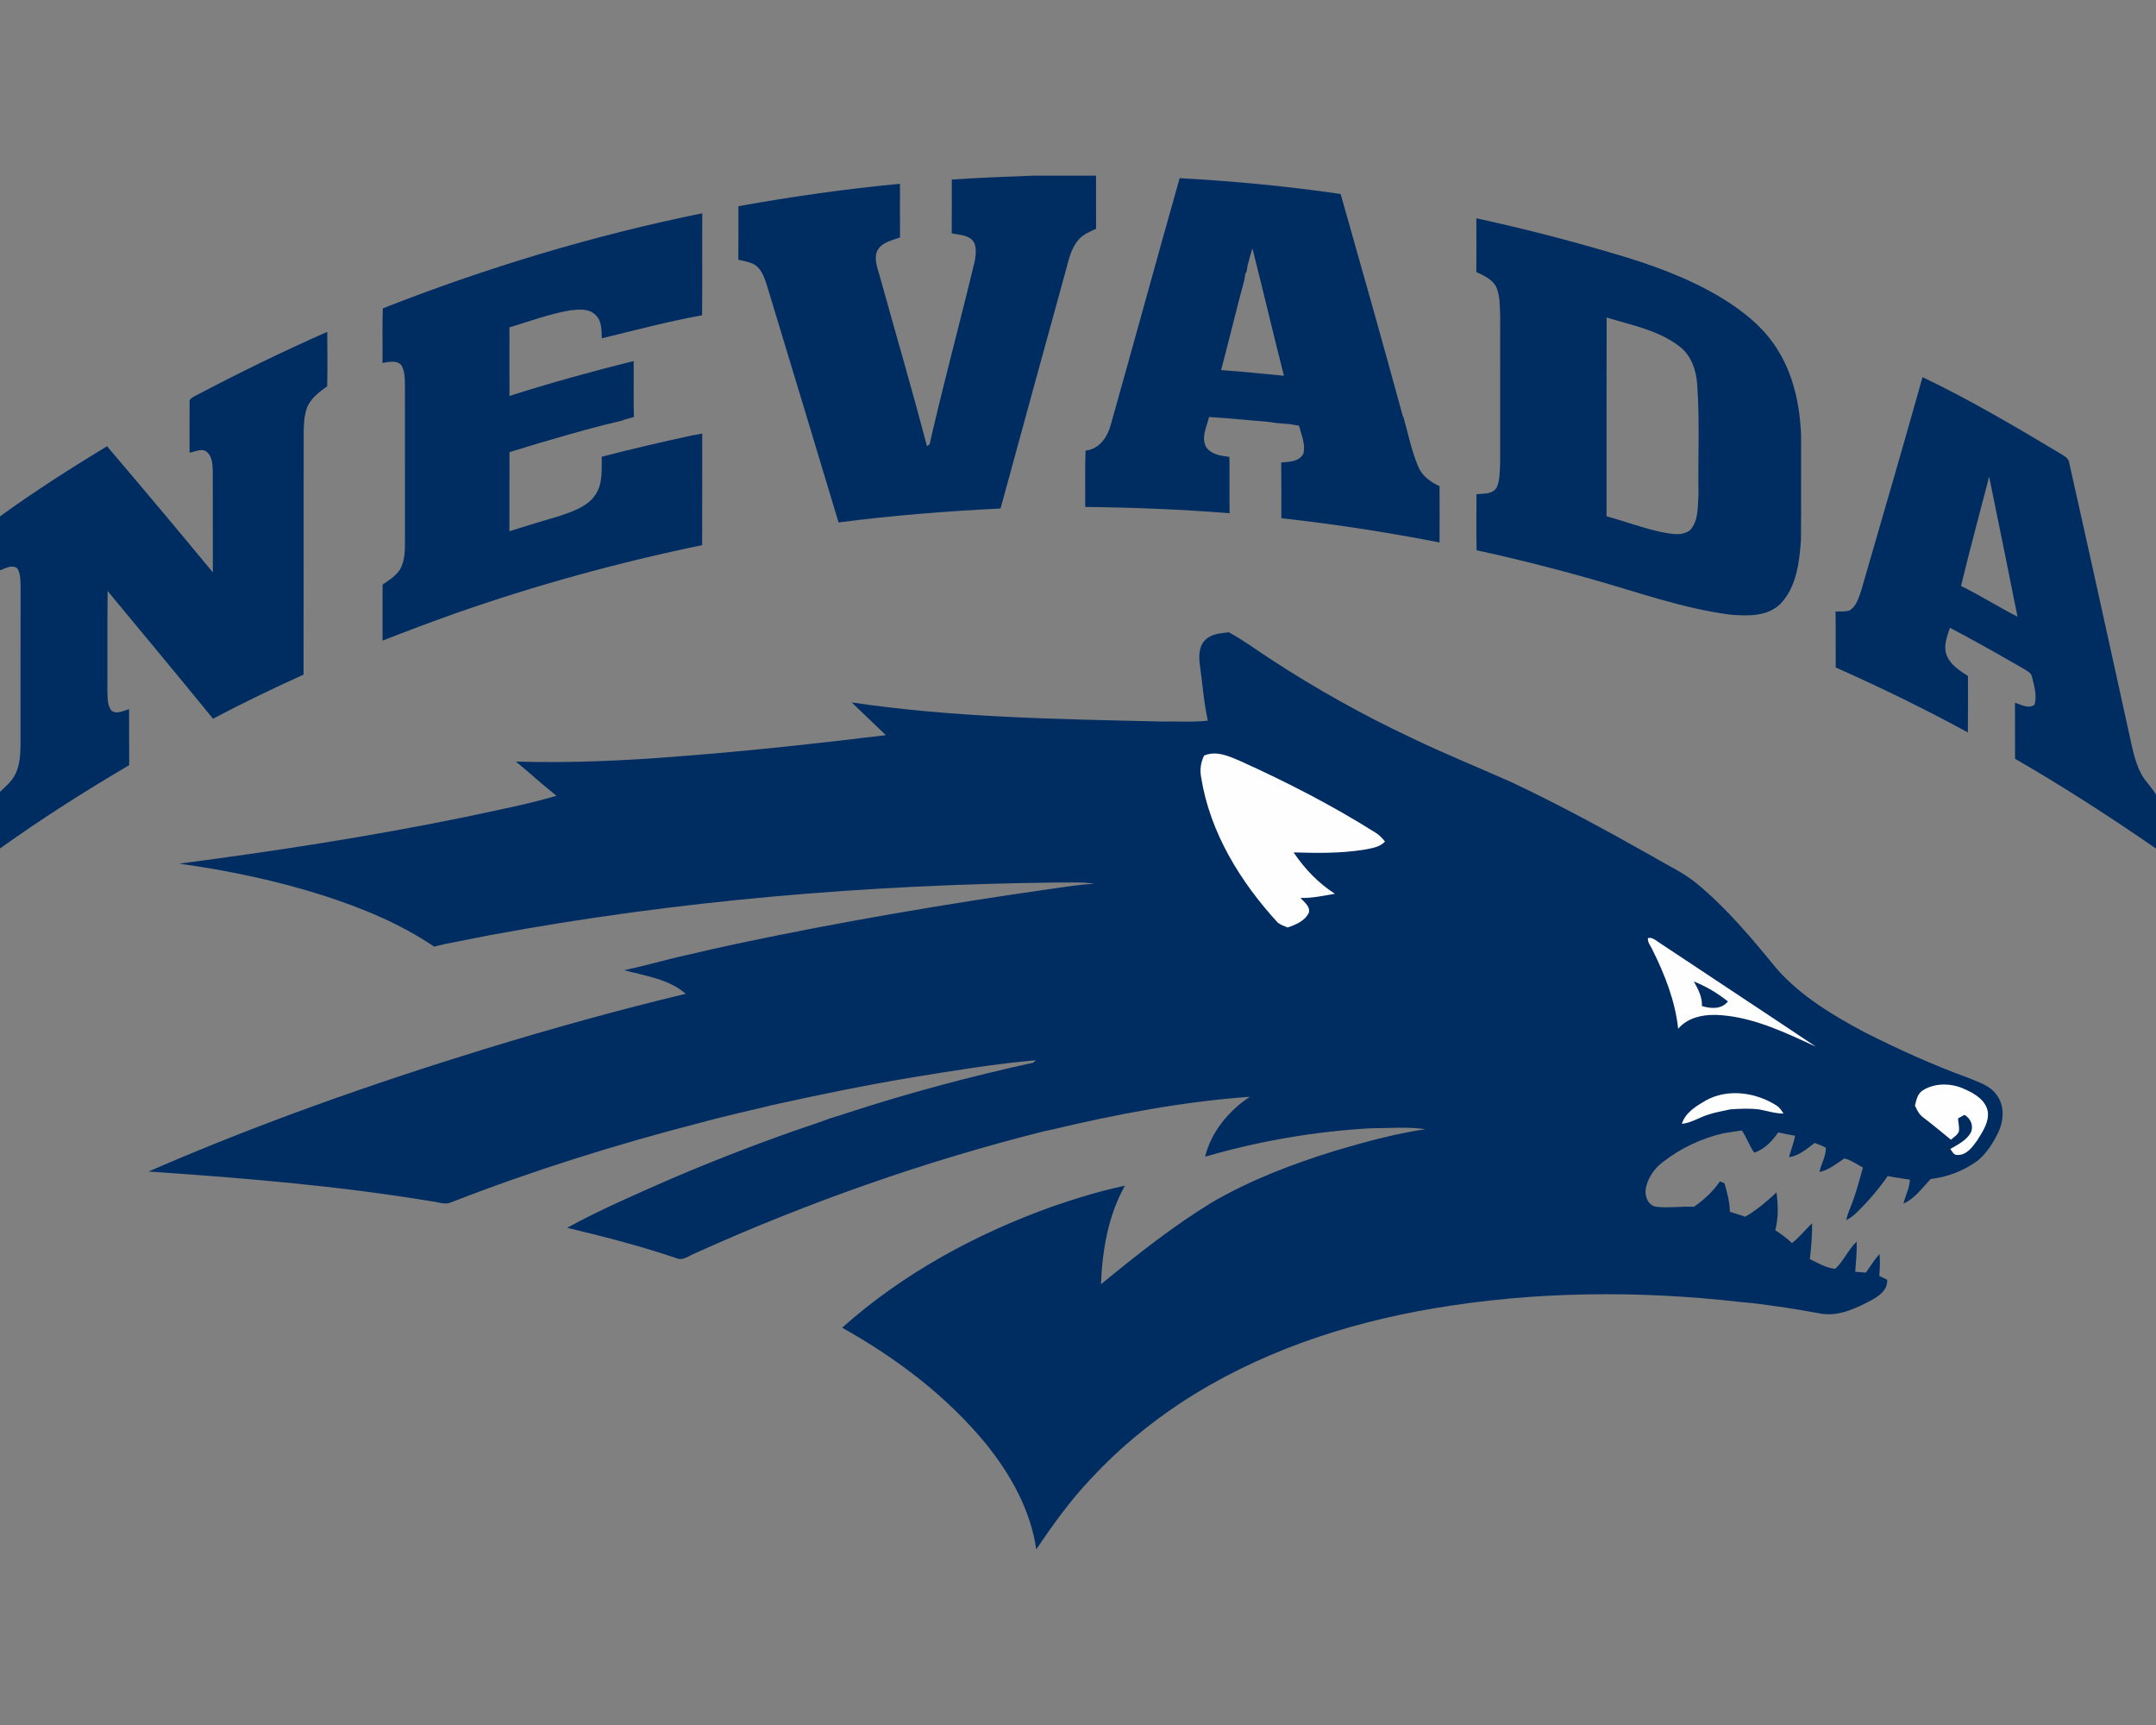
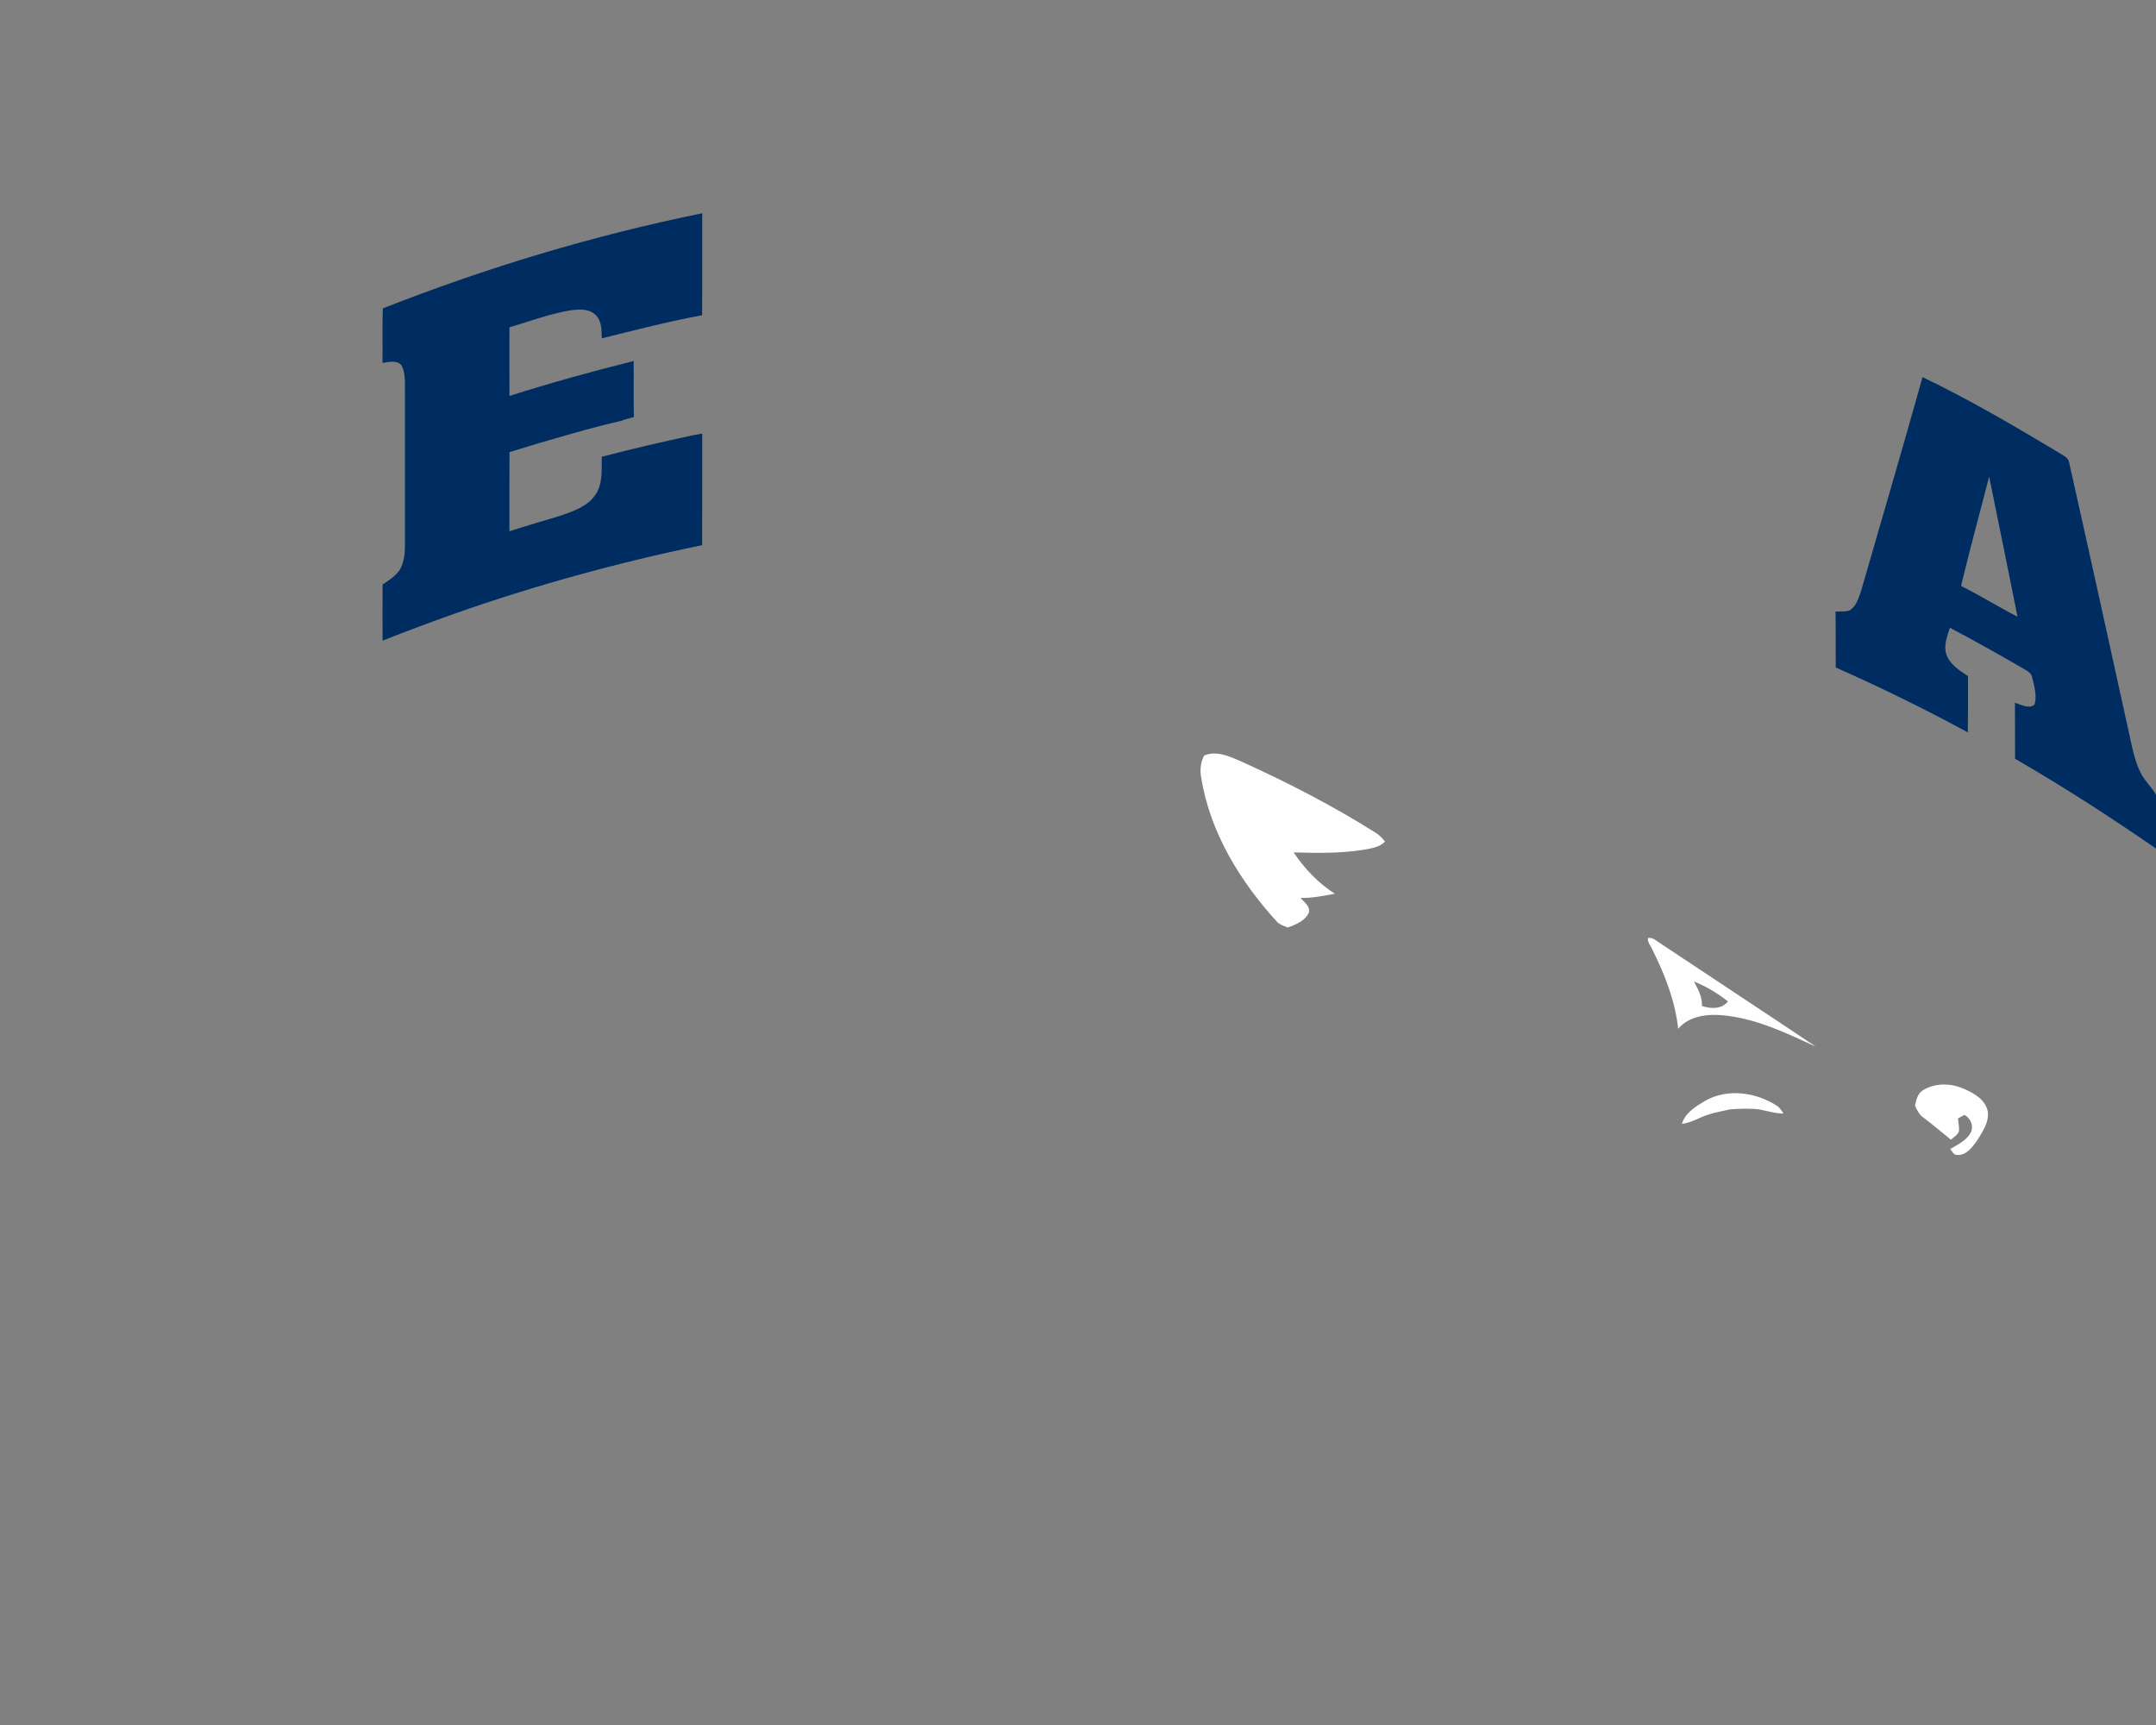
<svg xmlns="http://www.w3.org/2000/svg" xml:space="preserve" width="2000px" height="1600px" version="1.1" style="shape-rendering:geometricPrecision; text-rendering:geometricPrecision; image-rendering:optimizeQuality; fill-rule:evenodd; clip-rule:evenodd" viewBox="0 0 2000 1600">
  <rect x="0" y="0" width="2000" height="1600" fill="#808080" stroke="none" />
  <defs>
    <style type="text/css">
   
    .fil0 {fill:#002D61;fill-rule:nonzero}
    .fil1 {fill:#FEFEFE;fill-rule:nonzero}
   
  </style>
  </defs>
  <g id="Capa_x0020_1">
    <g id="Nevada_x0020_Wolf_x0020_Pack.cdr">
-       <path class="fil0" d="M958.58 162.92l58.16 0c0.02,16.41 -0.06,32.83 0.04,49.25 -5.77,2.73 -12,5.18 -16.25,10.14 -7.41,8.46 -9.4,19.92 -12.35,30.38 -20,73 -40.18,145.93 -60.04,218.97 -50.22,2.47 -100.39,6.44 -150.25,12.92 -22.06,-73.55 -44.41,-147.01 -66.66,-220.49 -2.24,-6.74 -4.69,-14.17 -10.85,-18.36 -4.71,-2.83 -10.26,-3.54 -15.48,-4.84 0.2,-16.54 0.04,-33.1 0.1,-49.65 49.66,-8.91 99.64,-16.02 149.86,-20.77 -0.02,16.58 -0.08,33.17 0.04,49.77 -7.77,2.82 -17.59,4.66 -21.4,12.96 -3.1,8.46 1.26,17.14 3.28,25.34 14.37,51.78 29.48,103.36 43.16,155.33 0.61,-0.45 1.78,-1.34 2.39,-1.78 13.03,-57.13 28.44,-113.73 42.08,-170.71 0.89,-6.6 2.17,-15.04 -3.66,-19.82 -5.16,-3.75 -11.88,-3.89 -17.92,-5.12 0.21,-16.62 0.06,-33.26 0.08,-49.9 25.19,-1.76 50.43,-2.59 75.67,-3.62z" />
-       <path class="fil0" d="M1094.29 165.26c49.96,2.72 99.84,7.45 149.35,14.68 19.44,68.6 38.93,137.19 57.64,205.97l0.76 1.38c4.22,15.08 7.31,30.61 13.41,45.08 3.48,8.93 11.51,14.7 19.93,18.56 0.11,17.39 0.09,34.8 0,52.21 -48.6,-9.46 -97.55,-17.05 -146.76,-22.47 -0.06,-17.25 0.13,-34.5 -0.1,-51.74 7.29,-0.53 16.91,-0.67 20.61,-8.28 2.09,-8.77 -2.02,-17.43 -4.11,-25.83 -2.89,-0.45 -5.73,-0.89 -8.58,-1.44 -6.18,-0.48 -12.39,-0.79 -18.48,-1.94 -18.81,-1.52 -37.58,-3.54 -56.42,-4.66 -2.03,8.91 -7.51,18.79 -2.75,27.72 4.57,7.12 13.96,8.33 21.66,9.31 0.22,17.41 -0.07,34.83 0.16,52.24 -44.54,-3.58 -89.21,-5.34 -133.89,-5.83 0.12,-17.43 -0.36,-34.85 0.27,-52.24 12.79,-1.34 20.6,-12.78 23.5,-24.31 21.47,-76.08 42.28,-152.33 63.8,-228.41zm67.47 65.06l0 0c-1.58,5.09 -2.85,10.25 -4.31,15.35 -0.4,2.2 -0.77,4.41 -1.11,6.6l-0.98 1.21c-0.4,2.21 -0.78,4.44 -1.17,6.64 -7.49,27.63 -14.05,55.51 -21.46,83.16 19.5,1.3 38.89,3.46 58.32,5.24 -10.1,-39.31 -19.23,-78.88 -29.29,-118.2z" />
      <path class="fil0" d="M355.12 286.03c96.03,-37.77 195.18,-67.67 296.32,-88.22 -0.16,31.54 0.12,63.08 -0.14,94.6 -31.3,5.73 -62.13,13.79 -93,21.4 -0.4,-7.37 0.14,-15.89 -5.63,-21.48 -6.17,-6.42 -15.91,-5.45 -23.93,-4.41 -19.21,3.23 -37.53,10.2 -56.15,15.7 0,21.22 -0.08,42.41 0.02,63.61 38.04,-12.07 76.48,-22.76 115.2,-32.35 0.17,17.31 -0.2,34.62 0.21,51.92 -3.16,0.95 -6.34,1.8 -9.52,2.65l-1.23 0.63c-22.57,5.14 -44.86,11.5 -67.07,18 -12.61,3.48 -25.02,7.61 -37.57,11.29 -0.16,24.48 0.02,48.95 -0.08,73.42 15.67,-5.1 31.48,-9.67 47.25,-14.43 12.02,-4.17 25.63,-8.64 32.87,-19.94 6.68,-10.3 5.29,-23.07 5.55,-34.78 27.73,-7.2 55.65,-13.7 83.66,-19.73 3.18,-0.65 6.36,-1.2 9.54,-1.74 -0.1,34.49 0.1,68.99 -0.08,103.48 -78.1,16.13 -155.17,37.33 -230.41,63.8 -22.14,7.88 -44.15,16.18 -66.03,24.74 -0.06,-17.35 -0.1,-34.7 0.02,-52.04 5.89,-3.77 11.9,-7.78 15.97,-13.63 4.47,-7.67 4.86,-16.86 4.78,-25.5 -0.06,-49.31 -0.02,-98.61 -0.02,-147.9 -0.08,-5.52 -0.51,-11.29 -3.2,-16.23 -4.35,-5.18 -11.86,-3.1 -17.65,-2.25 0.26,-16.86 -0.31,-33.74 0.32,-50.61z" />
-       <path class="fil0" d="M1369.52 202.47c43.23,9.37 86.11,20.45 128.54,33.04 34.29,10 68.28,22.32 99.01,40.83 19.63,11.98 38.32,26.74 50.83,46.33 15.62,23.95 21.8,52.84 22.87,81.08 -0.08,32.4 0.18,64.79 -0.12,97.18 -1.48,20.47 -4.07,43.18 -18.73,58.83 -12.12,12.35 -30.89,11.66 -46.82,10.36 -44.27,-5.79 -86.41,-21.05 -129.19,-33.13 -35.12,-9.88 -70.48,-18.97 -106.17,-26.58 -0.33,-17.35 -0.14,-34.7 -0.1,-52.03 6.41,-0.65 15.02,0.31 18.8,-6.29 3.06,-6.85 2.71,-14.62 3.16,-21.95 0.06,-45.91 0.02,-91.84 0.02,-137.75 -0.36,-8.62 -0.1,-17.61 -3.42,-25.75 -3.58,-7.53 -11.62,-10.97 -18.7,-14.33 0.14,-16.62 0.1,-33.24 0.02,-49.84zm120.85 92.03l0 0c-0.15,61.45 -0.03,122.91 -0.07,184.37 17.11,4.71 33.79,11.01 51.18,14.75 8.58,1.44 18.84,3.99 26.38,-1.92 8.01,-8.99 6.92,-22 7.73,-33.2 -0.57,-33.72 1.23,-67.51 -1.16,-101.17 -0.74,-13.38 -5.32,-27.51 -16.37,-35.91 -19.54,-15.22 -44.58,-19.78 -67.69,-26.92z" />
-       <path class="fil0" d="M180.47 367.53c40.34,-21.27 81.35,-41.34 123.09,-59.72 0.19,16.83 0.29,33.65 -0.04,50.47 -6.72,4.92 -13.84,10.04 -17.75,17.61 -3.48,7.41 -3.77,15.81 -4.07,23.85 -0.12,75.32 0.08,150.64 -0.1,225.97 -28.36,12.87 -56.46,26.36 -83.99,40.93 -32.33,-39.7 -65.14,-79.01 -97.77,-118.44 -0.39,30.79 -0.04,61.6 -0.2,92.41 0.22,6.11 -0.27,12.93 3.48,18.2 4.69,4.35 11.37,0.28 16.62,-0.93 -0.1,17.26 0.2,34.55 0.1,51.82 -40.99,24.11 -81.2,49.61 -119.84,77.3l0 -52.55c4.96,-4.73 10.43,-9.21 13.7,-15.34 4.66,-8.44 5.11,-18.32 5.35,-27.73 0.02,-49.31 -0.06,-98.65 0.04,-147.96 -0.22,-5.52 0.04,-11.62 -3.14,-16.42 -5.02,-3.48 -11.05,0.13 -15.95,2.01l0 -50.06c32.06,-23.18 65.44,-44.54 99.27,-65.04 33.02,38.74 65.73,77.77 98.18,117 -0.12,-31.62 0.04,-63.22 -0.06,-94.84 -0.33,-5.62 -0.55,-12.22 -4.96,-16.33 -4.6,-4.7 -11.22,-0.65 -16.58,0.12 0.12,-15.57 -0.18,-31.13 0.08,-46.68 -0.77,-3.14 2.53,-4.33 4.54,-5.65z" />
      <path class="fil0" d="M1726.54 547.69c19.03,-65.95 38.4,-131.8 56.88,-197.89 43.73,20.93 85.57,45.58 127.15,70.48 3.44,2.31 8.12,4.09 8.86,8.73 18.71,83.3 37.01,166.68 55.35,250.06 2.93,13 5.1,26.44 11.33,38.38 3.65,7.23 10,12.61 13.89,19.72l0 49.88c-42.55,-29.34 -85.95,-57.43 -130.75,-83.26 -0.1,-17.31 0.06,-34.62 -0.08,-51.95 5.77,1.6 12.51,6.12 18.18,1.74 2.41,-8.48 -0.34,-17.43 -2.39,-25.73 -0.59,-3.62 -4.09,-5.26 -6.82,-7.02 -22.9,-13.22 -45.91,-26.25 -69.31,-38.56 -2.57,7.77 -5.95,16.15 -3.4,24.39 3.07,9.6 12.2,15.12 20.14,20.39 -0.02,17.44 0.14,34.87 -0.1,52.3 -39.98,-21.8 -80.95,-41.78 -122.57,-60.24 -0.19,-17.31 0.12,-34.62 -0.19,-51.92 4.27,-0.18 8.73,0.34 12.9,-0.93 6.52,-3.89 8.6,-11.85 10.93,-18.57zm92.59 -4.19l0 0c17.86,8.77 34.68,19.48 52.41,28.52 -8.73,-43.29 -17.41,-86.61 -26.32,-129.89 -8.68,33.78 -17.93,67.45 -26.09,101.37z" />
-       <path class="fil0" d="M1117.61 594.09c5.57,-6.23 14.56,-6.66 22.27,-7.65 14.07,7.63 26.88,17.31 40.34,25.95 41.08,26.78 84.01,50.75 128.38,71.64 30.41,14.7 61.77,27.35 92.61,41.07 45.23,21.22 89.05,45.2 132.58,69.72 13.44,8.06 27.95,14.61 40.16,24.63 28.12,23.22 51.5,51.42 74.57,79.5 22.01,24.88 50.91,42.29 79.9,57.85 31.62,16.08 63.99,30.75 97.31,42.88 9.35,4.01 20.1,6.96 26.3,15.71 7.81,10.02 6.84,24.17 1.57,35.12 -4.79,9.79 -10.76,19.43 -19.39,26.31 -12.65,9.19 -27.65,14.98 -43.18,16.74 -7.87,8.12 -14.65,18.2 -25.32,22.82 1.76,-7.41 5.89,-14.5 5.95,-22.19 -6.82,-1.19 -13.72,-1.96 -20.49,-3.34 -8.72,12.47 -18.72,24.05 -29.65,34.64 -2.57,2.57 -5.67,4.47 -8.83,6.23 1.34,-7.06 4.84,-13.42 7.01,-20.2 3.34,-9.39 5.62,-19.11 8.48,-28.64 -5.75,-2.76 -11.05,-7.01 -17.25,-8.39 -7.33,4.8 -14.23,10.69 -23.03,12.6 1.37,-7.64 6.15,-14.84 5.85,-22.57 -3.34,-1.77 -6.85,-3.06 -10.33,-4.4 -7.31,5.39 -14.53,11.99 -23.92,13.14 1.96,-6.58 4.35,-13.06 5.76,-19.78 -5.28,-0.91 -10.48,-1.98 -15.66,-3.13 -5.69,7.97 -12.7,15.74 -22.31,18.76 -4.64,-6.4 -6.95,-14.11 -11.42,-20.55 -5.69,0.65 -11.27,1.85 -16.94,2.57 -20.47,4.64 -39.84,13.85 -56.42,26.72 -7.81,5.94 -13.89,14.54 -15.75,24.26 -1.33,7 1.86,16.17 9.84,17.24 11.52,1.26 23.18,-0.58 34.78,0 9.27,-6.45 17.71,-14.15 24.07,-23.56 1.05,0.4 3.15,1.22 4.19,1.62 2.53,8.66 4.98,17.45 5.04,26.54 4.77,1.54 9.57,2.99 14.35,4.57 10.69,-6.13 19.94,-14.25 28.97,-22.51 1.45,11.64 1.86,23.61 -1.18,35.04 5.45,3.55 10.71,7.41 15.45,11.93 7.12,-5.21 12.29,-12.45 18.78,-18.34 0.04,11.09 -0.83,22.16 -2.16,33.17 7.47,3.75 14.96,8.22 23.44,9.07 8.18,-7.16 12.04,-17.95 20.04,-25.24 0.3,9.35 -0.77,18.64 -1.36,27.98 3.28,0.24 6.58,0.48 9.9,0.77 4.05,-5.83 7.9,-11.83 12.49,-17.23 0.99,6.76 0.29,13.58 -0.06,20.36 2.41,1.12 4.82,2.27 7.25,3.45 0.77,9.29 -7.49,15.26 -14.76,19.12 -13.89,7.33 -29.25,14.76 -45.38,12.57 -14.28,-2.49 -28.53,-5.22 -42.9,-7.02 -10.77,-1.62 -21.54,-3.1 -32.39,-3.91 -94.67,-10.87 -191.05,-10.12 -285.14,5.85 -82.63,13.89 -164.01,41.3 -234.39,87.45 -30.45,20.1 -58.73,43.61 -83.52,70.41 -19.13,20.1 -35.33,42.71 -50.83,65.65 -5.21,-36.34 -23.73,-69.3 -46.42,-97.59 -36.6,-44.6 -83.5,-79.94 -133.65,-108 56.46,-50.36 124.15,-87.03 195.15,-112.43 22.02,-7.63 44.35,-14.45 67.16,-19.27 -15.6,27.77 -20.97,59.94 -22.22,91.4 33.01,-27.05 66.55,-53.69 103.03,-75.98 35.97,-20.89 75.12,-35.77 114.8,-48.01 27.33,-8.06 54.92,-15.63 83.14,-19.84 -16.93,-2.47 -34.13,-0.81 -51.16,-0.81 -51.84,2.92 -103.36,11.84 -153.23,26.34 5.76,-23.14 21.92,-42.58 41.53,-55.59 -61.96,4.45 -123.26,16.07 -183.62,30.46 -2.21,0.45 -4.41,0.89 -6.58,1.36 -111.07,27.86 -219.51,66.03 -323.91,113.1 -5.87,2.14 -11.8,7.87 -18.3,4.61 -33.09,-11.19 -66.96,-19.88 -100.89,-28.03 31.6,-17.23 64.72,-31.48 97.66,-45.93 43.92,-18.71 88.52,-35.88 133.78,-51.04 4.49,-1.58 8.99,-3.14 13.44,-4.79 5.61,-1.66 11.18,-3.47 16.74,-5.31 56.1,-18.26 113.2,-33.38 170.81,-46.07l2.35 -2.23c-37.83,3.28 -75.38,9.54 -112.85,15.61 -44.17,7.29 -88.02,16.34 -131.72,25.99 -8.67,2.11 -17.31,4.21 -26,6.18 -8.17,1.94 -16.31,3.98 -24.47,5.93 -5.91,1.53 -11.82,3.01 -17.71,4.65 -77.96,20.14 -154.92,44.33 -229.98,73.53 -5.57,2.46 -11.58,-0.43 -17.27,-0.98 -87.06,-14.47 -175.12,-21.72 -263.12,-27.71 101.52,-44.19 206.12,-81.07 311.91,-113.64 61.64,-18.89 123.76,-36.2 186.47,-51.2 -15.97,-13.8 -37.59,-16.62 -57.24,-21.9 19.75,-4.09 39.11,-9.9 58.82,-14.19 15.41,-3.64 30.87,-7.11 46.34,-10.43 96.33,-20.4 193.44,-36.88 290.91,-50.8 13.42,-1.83 26.82,-4.16 40.38,-4.7 -11.76,-1.97 -23.68,-0.99 -35.54,-1.2 -175.69,2.03 -351.56,16.6 -524.41,48.67 -10.21,1.96 -20.37,4.03 -30.57,5.99 -3.34,0.75 -6.74,1.36 -10.12,1.96 -3.99,1 -8.02,1.83 -12.01,2.82 -31.37,-21.2 -66.68,-35.75 -102.57,-47.33 -43.6,-13.87 -88.54,-23.34 -133.87,-29.58 88.2,-11.55 176.18,-25.08 263.35,-42.89 28.94,-6.28 58.19,-11.72 86.61,-20.08 -12.91,-10.16 -24.97,-21.32 -37.67,-31.74 51.08,1.54 102.13,-0.83 153,-4.98 63.54,-4.88 126.92,-11.82 190.18,-19.5 -10.55,-10.14 -21.17,-20.22 -31.7,-30.36 95.59,14.21 192.47,15.47 288.89,17.75 13.82,-0.36 27.73,0.75 41.52,-0.85 -3.85,-17.12 -4.96,-34.69 -7.45,-52.04 -0.99,-7.55 -0.97,-16.44 4.61,-22.33z" />
      <path class="fil1" d="M1528.75 870c4.75,-0.83 8.26,3.2 12.02,5.37 47.87,31.9 95.99,63.46 143.77,95.48 -27.9,-12.85 -56.36,-26.66 -87.45,-29.21 -14.28,-1.21 -30.53,0.99 -40.33,12.57 -2.81,-25.77 -12.37,-50.26 -23.91,-73.3 -1.49,-3.56 -4.77,-6.82 -4.1,-10.91zm53.54 150.77c20.44,-11.34 46.27,-7.65 65.5,4.51 2.92,1.81 4.86,4.7 6.66,7.57 -7.73,0 -15.08,-2.42 -22.57,-3.82 -8.88,-1.09 -17.87,-0.67 -26.76,-0.06 -6.66,1.54 -13.44,2.57 -19.94,4.72 -8.5,2.48 -16.03,7.85 -25.02,8.7 3.26,-10.45 13.22,-16.4 22.13,-21.62zm201.5 -9.51c11.6,-7.21 26.94,-6.68 39.05,-0.87 9.1,3.98 19.25,10.1 21.13,20.74 1.23,9.92 -4.9,18.65 -9.86,26.66 -4.41,6.14 -10.04,14.03 -18.52,13.45 -3.42,0.26 -4.62,-3.45 -6.46,-5.49 7.09,-4.19 15.37,-8.04 19.29,-15.73 2.53,-6.13 -0.58,-12.83 -6.13,-15.97 -1.5,0.83 -4.46,2.49 -5.93,3.32 0.22,3.99 1.33,8 0.81,12.02 -1.32,3.47 -4.82,5.33 -7.39,7.74 -8.52,-6.89 -16.82,-13.97 -25.57,-20.55 -3.86,-2.65 -5.91,-6.94 -7.79,-11.07 1.19,-5.27 2.37,-11.22 7.37,-14.25zm-666.75 -310.47c11.3,-4.88 23.3,0.75 33.77,5.22 42.83,19.4 84.8,40.89 124.62,65.97 3.74,2.13 6.74,5.25 9.37,8.63 -5.12,5.46 -12.92,6.21 -19.86,7.59 -21.46,3.38 -43.3,3.1 -64.94,2.43 10.16,15.08 22.92,28.54 38.3,38.36 -10.59,1.82 -21.13,4.21 -31.94,3.86 3.38,3.89 9.45,7.92 7.73,13.83 -3.64,7.59 -12.11,11.01 -19.6,13.6 -3.13,-1.33 -6.47,-2.34 -9.17,-4.49 -34.55,-37.65 -62.81,-83.3 -71.03,-134.47 -1.37,-6.97 -0.57,-14.21 2.75,-20.53zm454.28 209.57l0 0c3.8,7.09 7.97,14.38 7.43,22.76 8.17,2.57 18.3,3.22 24.17,-4.25 -9.62,-7.61 -20.21,-13.97 -31.6,-18.51z" />
    </g>
  </g>
</svg>